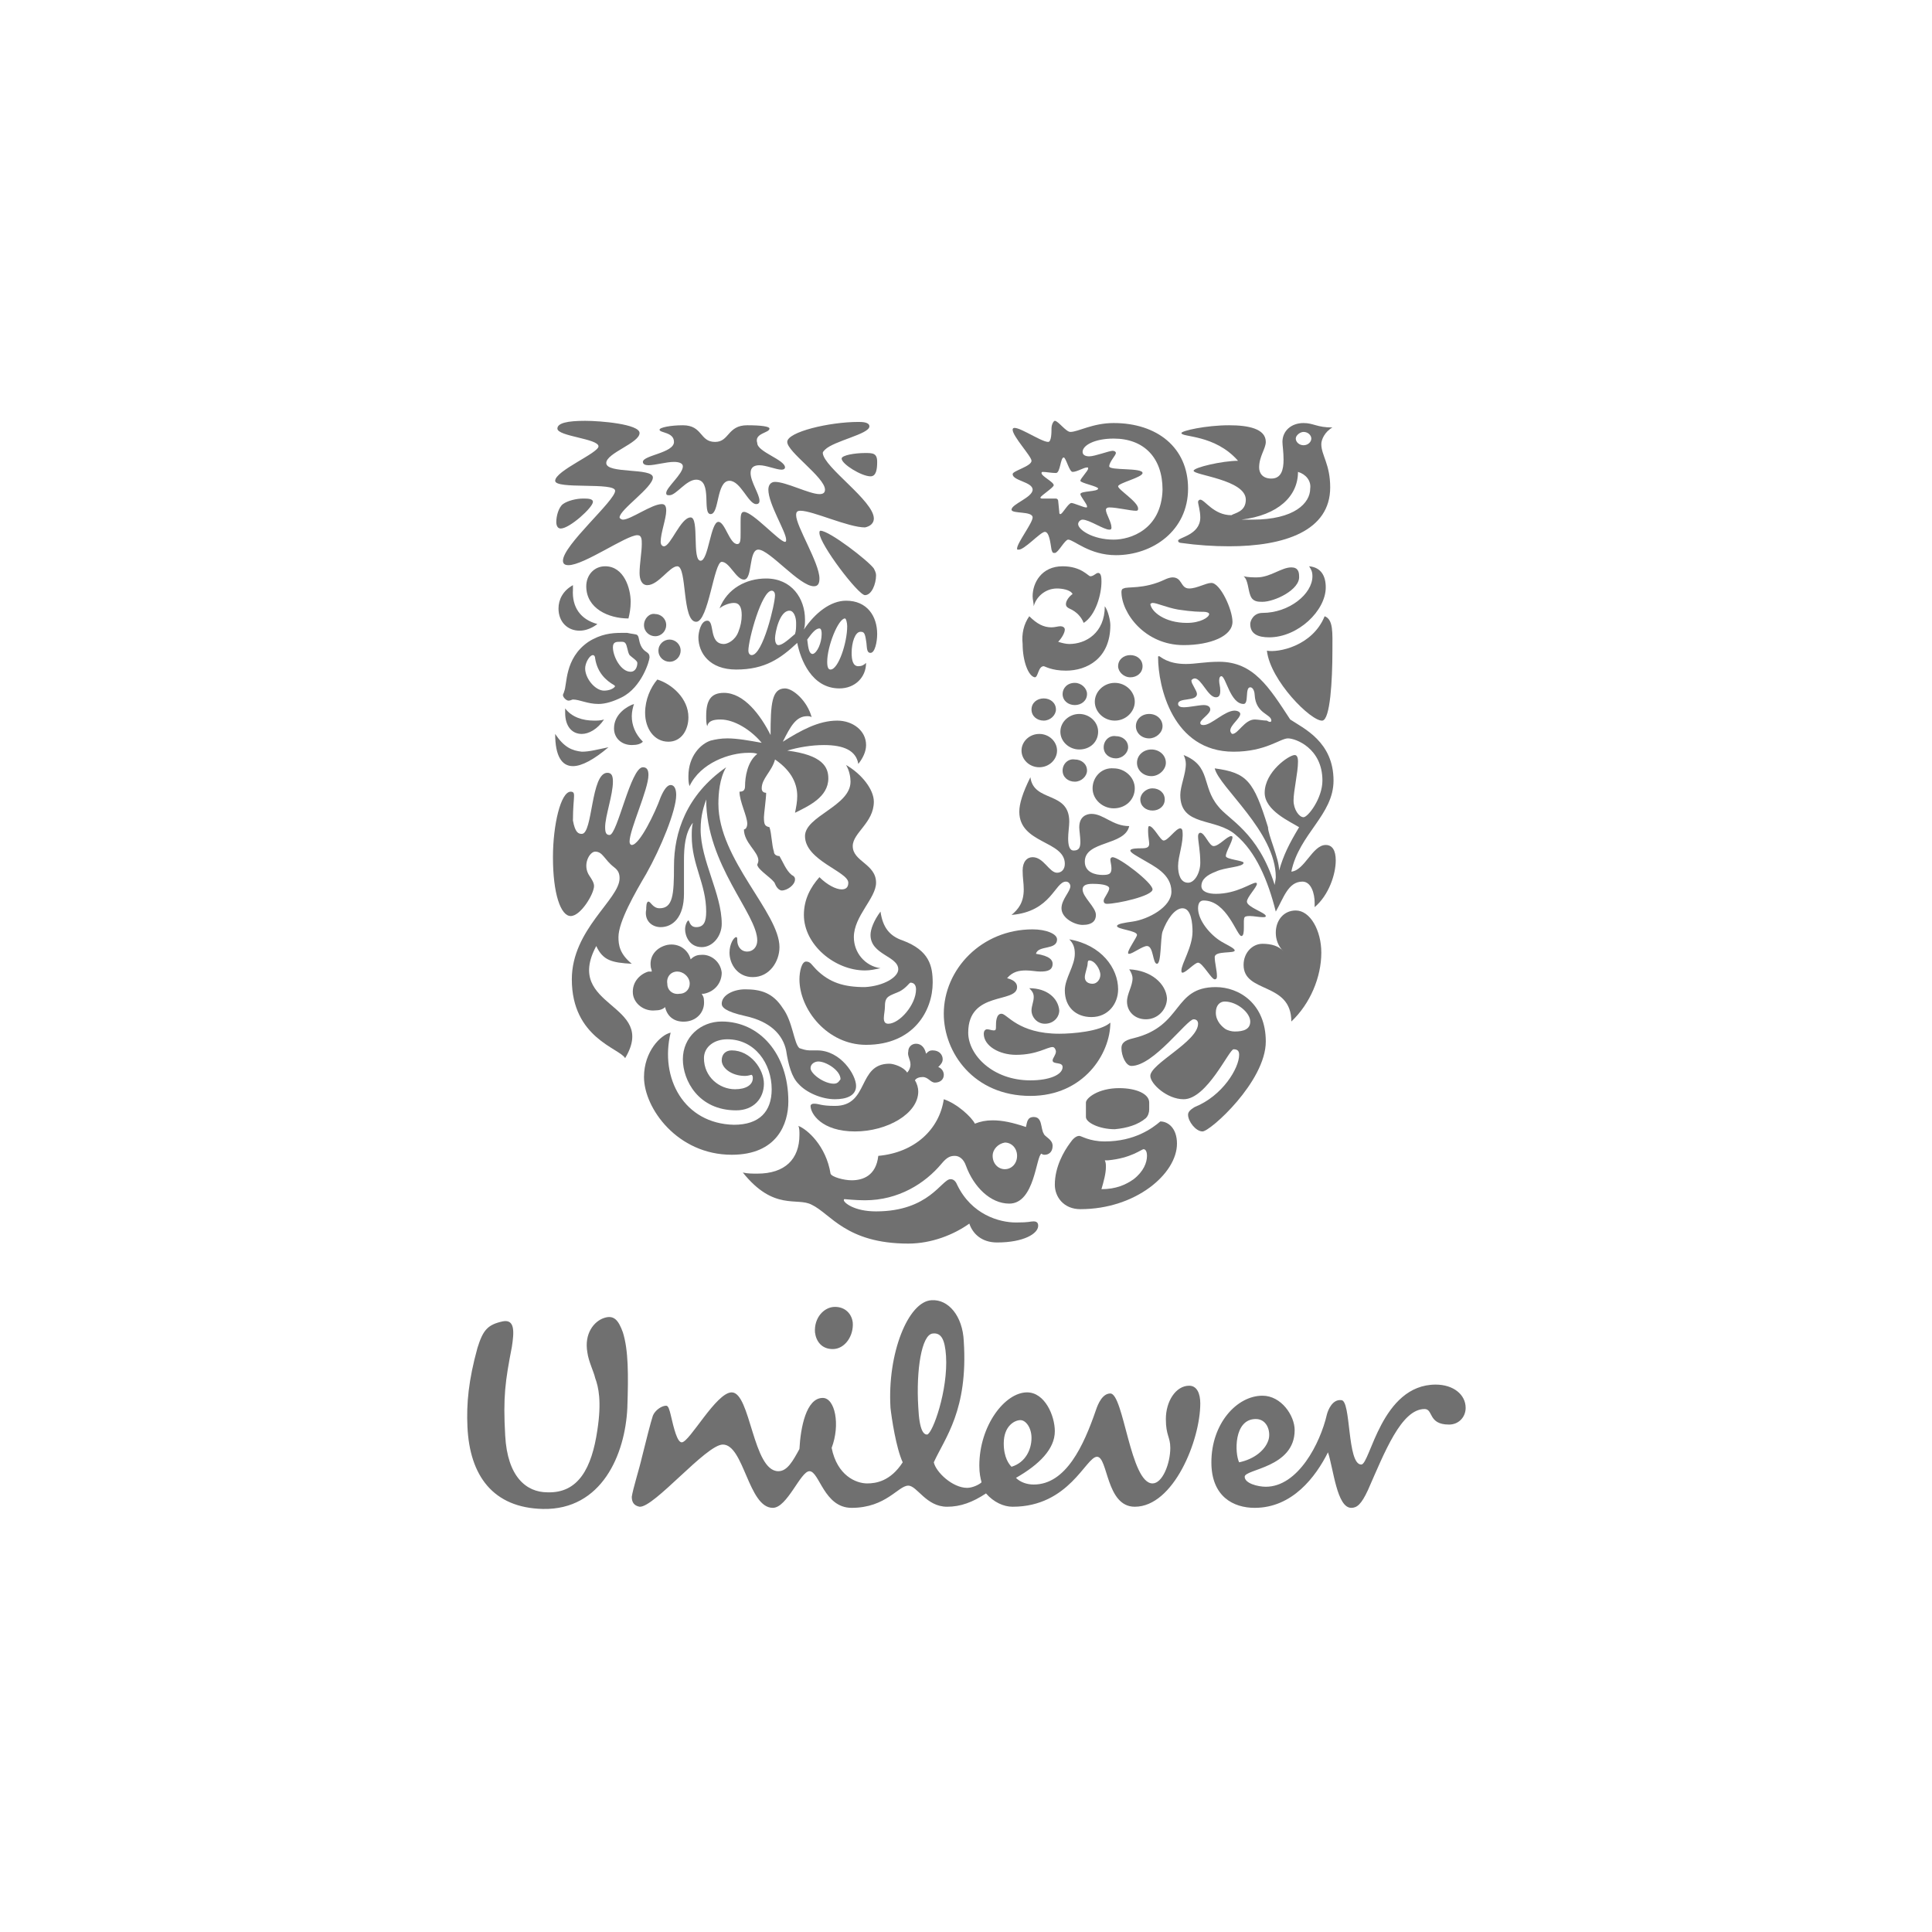
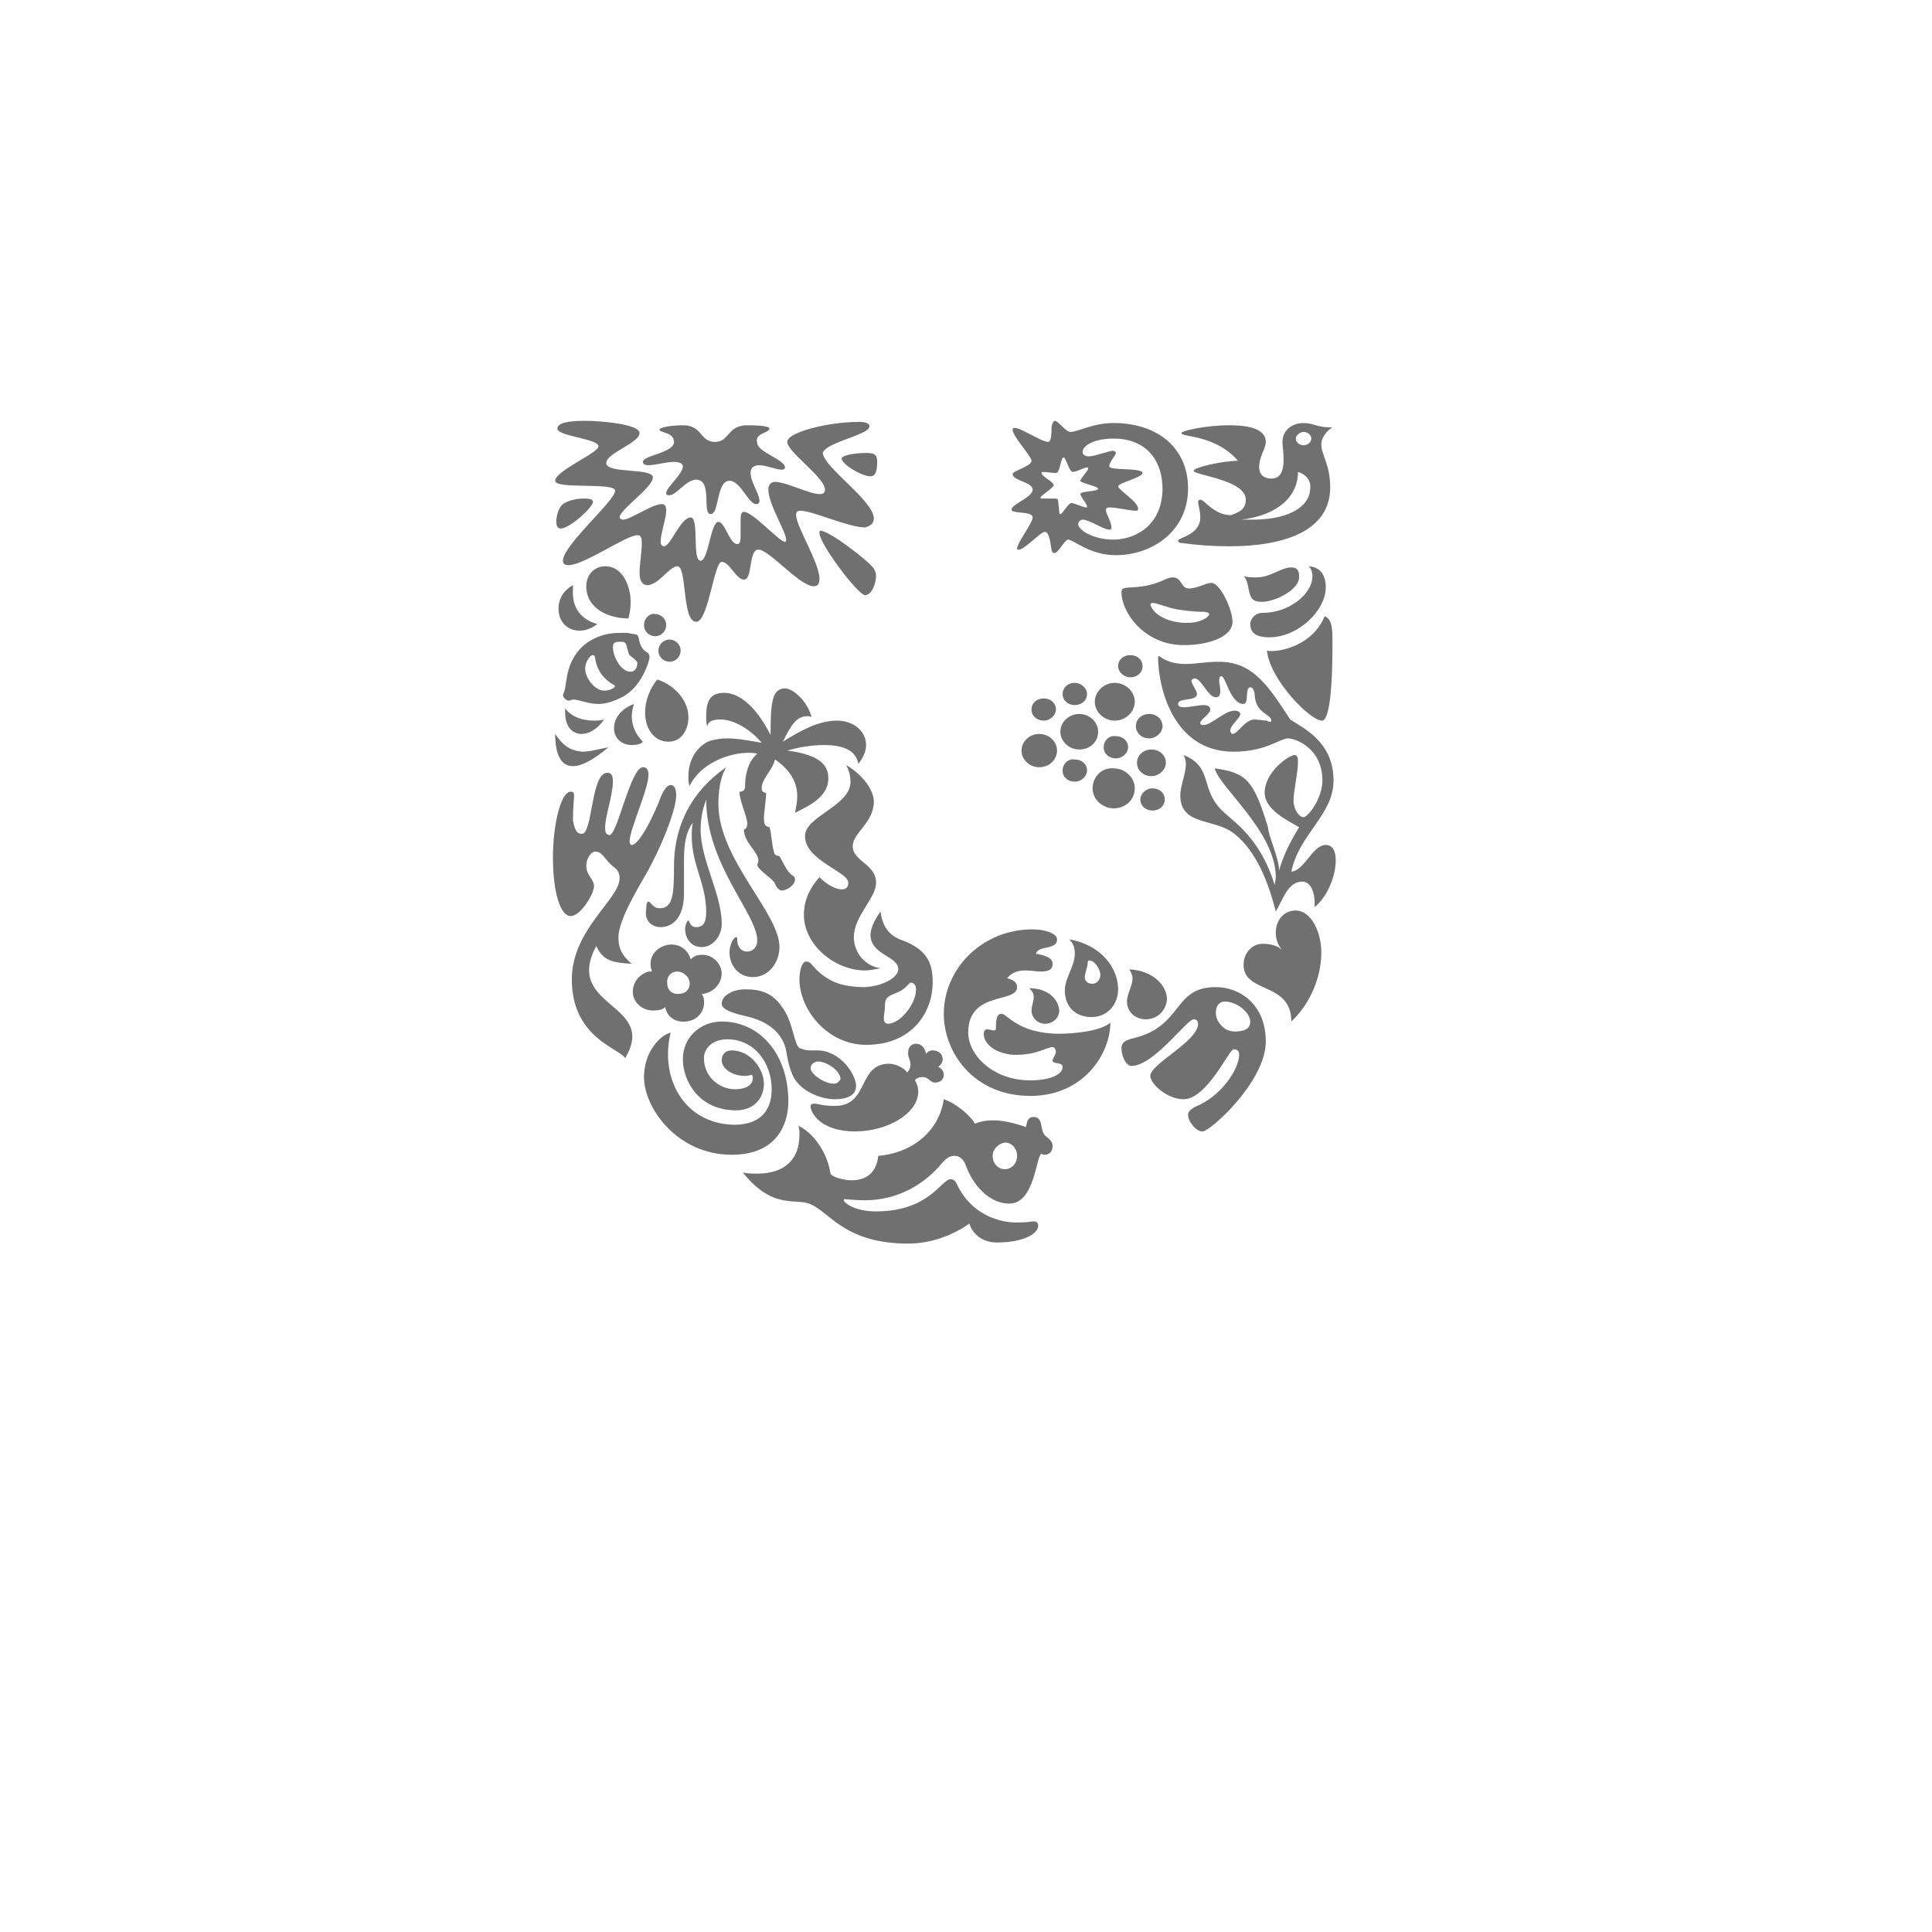
<svg xmlns="http://www.w3.org/2000/svg" enable-background="new 0 0 174 174" viewBox="0 0 174 174">
  <g fill="#707070">
    <path d="m114.1 58.6c.3 2.7 4 6.4 5 6.3.7-.1.9-3.6.9-6.3 0-1.6.1-2.8-.7-3.1-1.1 2.7-4.2 3.3-5.2 3.1zm.2-1.2c2.6 0 5.1-2.4 5.1-4.5 0-1-.4-1.8-1.5-1.9.2.3.3.5.3.9 0 1.6-2.1 3.3-4.5 3.3-.8 0-1.1.7-1.1 1 0 .9.7 1.2 1.7 1.2zm-.6-3.2c-.4 0-.9 0-1.1-.6-.2-.5-.2-1.4-.6-1.7.4.1.9.1 1.2.1 1.2 0 2.2-.9 3.1-.9.6 0 .7.4.7.8.1 1.2-2.2 2.3-3.3 2.3z" />
    <path d="m52.4 75.1c1 0 .8-5.5 2.3-5.5.4 0 .5.3.5.8 0 1.2-.7 3.1-.7 4.1 0 .5.1.7.4.7.7 0 1.9-6.1 3-6.1.4 0 .5.3.5.7 0 1.3-1.7 4.9-1.7 6 0 .2.1.3.2.3.7 0 2.1-2.9 2.6-4.3.3-.7.6-1.1.9-1.1s.5.3.5.9c0 1.4-1.4 4.8-2.7 7.1-1 1.7-2.5 4.3-2.5 5.7 0 .7.1 1.5 1.2 2.4-1.8-.1-2.6-.3-3.2-1.6-3 5.6 5.6 5.1 2.6 10.1-.5-.9-4.8-1.8-4.8-7.1 0-4.5 4.3-7.2 4.3-9.1 0-.4-.1-.7-.5-1-.9-.7-1-1.4-1.7-1.4-.5 0-1.2 1.2-.5 2.2.2.3.4.6.4.9 0 .7-1.2 2.7-2.1 2.7s-1.6-2-1.6-5.3c0-2.9.7-5.9 1.6-5.9.3 0 .3.2.3.4 0 .3-.1 1-.1 2.2.2 1.1.5 1.2.8 1.2z" />
    <path d="m59.5 83.5c1.1 0 2.1-.9 2.1-3v-3c0-1.2.1-2.5.8-3.4-.1.4-.1.8-.1 1.2 0 2.6 1.3 4.3 1.3 6.8 0 .9-.2 1.4-.9 1.4-.6 0-.6-.6-.7-.6s-.3.4-.3.8c0 .6.4 1.6 1.5 1.6 1 0 1.8-1 1.8-2.1 0-2.7-1.9-5.7-1.9-8.5 0-1.3.3-2.1.5-2.7 0 5.9 4.6 10.3 4.6 12.7 0 .6-.4 1-.9 1-.6 0-.9-.5-.9-1 0-.2 0-.3-.1-.3-.2 0-.6.6-.6 1.4 0 1 .7 2.2 2.1 2.2 1.5 0 2.4-1.4 2.4-2.7 0-3.1-5.5-7.9-5.5-12.9 0-.9.1-2.3.7-3.3-3.6 2.5-4.7 5.9-4.7 8.9 0 2.6-.1 3.8-1.3 3.8-.6 0-.8-.6-1-.6s-.2.5-.2.7c-.2 1 .5 1.6 1.3 1.6z" />
    <path d="m106.9 56.1c1.2 0 2-.5 2-.8 0-.1-.2-.2-.5-.2s-1 0-2.3-.2c-1.1-.2-1.9-.6-2.3-.6-.1 0-.2.1-.2.1.1.7 1.3 1.7 3.3 1.7zm-5.7-3.1c.3-.2 1.8.1 3.7-.8.2-.1.5-.2.7-.2.9 0 .7 1 1.5 1 .7 0 1.5-.5 2-.5.8 0 1.9 2.4 1.9 3.5 0 1.3-2 2.1-4.4 2.1-3.5 0-5.6-2.9-5.6-4.8 0-.2.1-.3.2-.3z" />
    <path d="m60.4 93c-.9.2-2.4 1.7-2.4 4 0 2.8 3 7 7.9 7 4.1 0 5.1-2.8 5.1-4.8 0-4.3-2.6-7.2-6-7.2-1.9 0-3.5 1.4-3.5 3.4 0 1.9 1.4 4.6 4.8 4.6 1.6 0 2.5-1.1 2.5-2.4s-1.2-3-2.9-3c-.5 0-.9.3-.9.9 0 .7.9 1.4 2.1 1.4.3 0 .5-.1.6-.1.1.1.1.2.1.3 0 .6-.6 1-1.6 1-1.4 0-2.8-1.1-2.8-2.8 0-1 .9-1.7 2.1-1.7 2.5 0 4 2.2 4 4.5 0 2-1.1 3.2-3.4 3.2-4.5-.1-6.7-4.2-5.7-8.3z" />
    <path d="m89.4 104.1c0 .7.5 1.2 1.1 1.2s1.1-.5 1.1-1.2-.5-1.2-1.1-1.2c-.6.1-1.1.6-1.1 1.2zm2.1 6c1.3 0 1.2-.1 1.6-.1s.4.3.4.4c0 .7-1.3 1.5-3.7 1.5-1.4 0-2.2-.8-2.5-1.7-1.4 1-3.4 1.8-5.5 1.8-5.6 0-7-2.7-8.7-3.5-1.3-.7-3.4.6-6.2-2.9.4.1.9.1 1.3.1 2.5 0 3.8-1.3 3.8-3.5 0-.3 0-.6-.1-.8.8.3 2.5 1.8 2.9 4.3.1.3 1.2.6 1.9.6 1 0 2.2-.4 2.4-2.2 3.3-.3 5.5-2.4 5.9-5.1 1.2.4 2.5 1.6 2.8 2.2.5-.2 1-.3 1.6-.3.9 0 1.8.2 3 .6.1-.4.1-.9.7-.9.8 0 .6 1 .9 1.5.1.3.8.5.8 1.1s-.4.8-.7.8c-.1 0-.2 0-.3-.1-.5.2-.6 4.5-2.9 4.5-1.7 0-3.2-1.5-3.9-3.4-.2-.6-.6-.9-1-.9s-.7.1-1.2.7c-1.5 1.8-3.9 3.3-6.9 3.3-.9 0-1.7-.1-1.8-.1s-.1 0-.1.1c0 .2.9 1 2.9 1 4.8 0 5.9-2.9 6.7-2.9.1 0 .4 0 .6.5 1.3 2.7 3.8 3.4 5.3 3.4z" />
    <path d="m107.5 91.8c-.6 0-3.6 4.2-5.6 4.2-.5 0-.9-.9-.9-1.6 0-.4.2-.7 1.1-.9 4.5-1.1 3.5-4.6 7.4-4.6 2.1 0 4.5 1.5 4.5 4.9 0 3.6-5 8.1-5.7 8.1-.6 0-1.3-.9-1.3-1.5 0-.2.1-.4.6-.7 2.5-1 4-3.5 4-4.7 0-.3-.1-.5-.5-.5s-2.4 4.5-4.5 4.5c-1.5 0-3-1.4-3-2.1 0-1.1 4.3-3.1 4.3-4.7 0-.3-.2-.4-.4-.4zm2.8-1.6c-.4 0-.8.3-.8 1 0 .8.6 1.3.9 1.5.2.1.5.2.8.2.8 0 1.4-.2 1.4-.9 0-.8-1.2-1.8-2.3-1.8z" />
    <path d="m59.3 58.6c0 .6.5 1 1 1 .6 0 1-.5 1-1 0-.6-.5-1-1-1s-1 .4-1 1zm-1.3-2.3c0 .6.5 1 1 1 .6 0 1-.5 1-1 0-.6-.5-1-1-1-.5-.1-1 .4-1 1zm-.9 7.1c-.6.2-1.8.9-1.8 2.2 0 .9.7 1.5 1.6 1.5.5 0 .8-.1 1-.3-.7-.7-1-1.5-1-2.3 0-.4.1-.8.2-1.1zm-6.2.4v.4c0 1.2.6 1.9 1.5 1.9.6 0 1.4-.4 2-1.3-.3.1-.6.1-.9.1-1 0-2-.3-2.6-1.1zm-.9 2.3c0 2 .6 2.9 1.6 2.9.8 0 1.9-.6 3.2-1.7-1 .2-1.7.4-2.4.4-.9-.1-1.6-.4-2.4-1.6zm6.6-10.4c.1-.4.2-.9.2-1.5 0-1.2-.6-3.2-2.3-3.2-1 0-1.7.8-1.7 1.8 0 2 2 2.9 3.8 2.9zm-2.2 6.5c-.8 0-1.7-1.1-1.7-2 0-.5.4-1.2.7-1.2.1 0 .2.1.2.3.2 1.3 1 2 1.7 2.4.1.1.1.1.1.1-.1.2-.5.4-1 .4zm2.3-3.2c.2.2.7.5.7.7 0 .4-.2.8-.6.8-.9 0-1.6-1.4-1.6-2.2 0-.5.3-.5.7-.5.2 0 .3 0 .4.1.2.2.2.8.4 1.1zm-5.9 3.3c0 .1-.1.2-.1.3 0 .2.3.5.5.5s.3-.1.4-.1c.6 0 1.3.4 2.3.4.6 0 1.3-.2 2.1-.6 1.8-.9 2.5-3.3 2.5-3.6 0-.5-.4-.4-.7-.9s-.2-.9-.4-1.1c-.1-.1-.5-.1-.9-.2-.2 0-.4 0-.6 0-.8 0-1.8.1-2.9.8-2.2 1.5-1.9 3.9-2.2 4.5zm8.4-1.1c-.6.7-1.1 1.8-1.1 3 0 1.4.8 2.6 2.1 2.6 1.2 0 1.8-1.1 1.8-2.2 0-1.7-1.5-3-2.8-3.4zm-5.4-5s-.7.6-1.6.6c-1.1 0-1.9-.8-1.9-2 0-.8.4-1.6 1.3-2.1v.4c-.1 1.6.7 2.7 2.2 3.1z" />
    <path d="m102.3 65.4c0 .6.5 1.1 1.2 1.1.6 0 1.2-.5 1.2-1.1s-.5-1.1-1.2-1.1-1.2.5-1.2 1.1zm.1 3.3c0 .7.6 1.2 1.3 1.2s1.3-.6 1.3-1.2c0-.7-.6-1.2-1.3-1.2s-1.3.5-1.3 1.2zm-4 2.3c0 1 .9 1.8 1.9 1.8 1.1 0 1.9-.8 1.9-1.8s-.9-1.8-1.9-1.8c-1.1-.1-1.9.8-1.9 1.8zm1-3.7c0 .6.5 1 1.1 1s1.1-.5 1.1-1c0-.6-.5-1-1.1-1-.6-.1-1.1.4-1.1 1zm-3.7 2.1c0 .6.5 1 1.1 1s1.1-.5 1.1-1c0-.6-.5-1-1.1-1-.6-.1-1.1.4-1.1 1zm2.9-6.2c0 .9.8 1.7 1.8 1.7s1.8-.8 1.8-1.7-.8-1.7-1.8-1.7-1.8.8-1.8 1.7zm2.1-3.2c0 .5.5 1 1.1 1s1.1-.4 1.1-1-.5-1-1.1-1-1.1.4-1.1 1zm-5 2.5c0 .6.5 1 1.1 1s1.1-.4 1.1-1c0-.5-.5-1-1.1-1-.7 0-1.1.5-1.1 1zm-.2 3.4c0 .9.8 1.6 1.7 1.6 1 0 1.7-.7 1.7-1.6s-.8-1.6-1.7-1.6-1.7.7-1.7 1.6zm-3.5 1.7c0 .8.7 1.5 1.6 1.5s1.6-.7 1.6-1.5-.7-1.5-1.6-1.5-1.6.7-1.6 1.5zm.9-3.7c0 .6.5 1 1.1 1s1.1-.5 1.1-1c0-.6-.5-1-1.1-1s-1.1.4-1.1 1zm9.8 8.1c0-.5.5-1 1.1-1s1.1.4 1.1 1-.5 1-1.1 1-1.1-.4-1.1-1z" />
-     <path d="m103 103.5c.1 0 .3.1.3.6 0 .6-.3 1.4-1.2 2.1-.7.5-1.6.9-2.9.9.2-.7.4-1.4.4-2 0-.2 0-.4-.1-.6h.3c2.1-.2 3-1 3.2-1zm.2-2.8c.2-.2.3-.5.3-.8v-.6c0-.8-1.2-1.3-2.7-1.3-1.9 0-3 .9-3 1.3v1.3c0 .5 1.2 1.1 2.6 1.1 1.1-.1 2.1-.4 2.8-1zm1.3.3c-.7.6-2.3 1.8-5 1.8-1.4 0-2.1-.5-2.3-.5-.3 0-.6.3-.8.6-.6.8-1.4 2.2-1.4 3.8 0 1.1.8 2.2 2.3 2.2 5 0 8.7-3.2 8.7-5.9 0-1.4-.8-2-1.5-2z" />
-     <path d="m106.1 78c0 .7.2 1.5.9 1.5.6 0 1.1-.9 1.1-1.8 0-1.1-.2-1.9-.2-2.4 0-.2.1-.3.2-.3.4 0 .8 1.2 1.2 1.2.5 0 1.2-.9 1.6-.9.1 0 .1.1.1.1 0 .4-.6 1.3-.6 1.7 0 .3 1.6.4 1.6.6 0 .4-1.7.4-2.5.8-.8.3-1.3.7-1.3 1.3 0 .5.6.7 1.3.7 1.9 0 3.2-1 3.6-1 .1 0 .1.1.1.1 0 .3-.9 1.2-.9 1.6 0 .5 1.7 1 1.7 1.3 0 .1-.1.1-.3.1-.3 0-.8-.1-1.1-.1-.2 0-.4 0-.5.1-.2.2.1 1.7-.3 1.7s-1.3-3.2-3.4-3.2c-.3 0-.5.2-.5.7 0 1.1 1.1 2.4 2.1 3 .5.3 1.2.6 1.2.8 0 .3-1.8 0-1.8.6 0 .5.2 1.2.2 1.7 0 .1 0 .3-.2.3-.3 0-1.1-1.5-1.5-1.5-.3 0-1.1.9-1.4.9-.1 0-.1-.1-.1-.2 0-.6 1-2.1 1-3.5 0-.7-.1-2.1-.9-2.1-.7 0-1.4 1-1.8 2.1-.2.6-.1 2.9-.5 2.9s-.3-1.6-.9-1.6c-.4 0-1.3.7-1.6.7-.1 0-.1 0-.1-.1 0-.3.8-1.4.8-1.6 0-.4-1.8-.5-1.8-.8 0-.2.7-.3 1.4-.4 1.4-.2 3.5-1.3 3.5-2.7 0-1.6-1.6-2.3-2.6-2.9-.5-.3-1.1-.6-1.1-.8s.7-.2.9-.2c.4 0 .8 0 .8-.4 0-.2-.1-.7-.1-1.1 0-.3 0-.5.1-.5.4 0 1 1.3 1.3 1.3.4 0 1.1-1.1 1.5-1.1.1 0 .2.1.2.3.1 1-.4 2.2-.4 3.1zm-13.3-8c.3 2.3 3.5 1.2 3.5 4 0 .4-.1 1-.1 1.5 0 .6.1 1.1.5 1.1.5 0 .6-.3.6-.8 0-.4-.1-1-.1-1.3 0-1 .7-1.2 1.1-1.2 1.1 0 1.9 1.1 3.4 1.1-.4 1.8-4 1.3-4 3.2 0 1 1 1.2 1.6 1.2s.8-.1.8-.6c0-.3-.1-.6-.1-.8 0-.1.1-.2.2-.2.6 0 3.6 2.3 3.6 2.9s-3.2 1.3-4.1 1.3c-.3 0-.3-.2-.3-.3 0-.2.5-.8.5-1.1 0-.2-.4-.4-1.5-.4-.5 0-.9.1-.9.5 0 .7 1.2 1.6 1.2 2.3 0 .5-.3.9-1.2.9-.7 0-1.9-.6-1.9-1.5 0-.8.8-1.5.8-2 0-.1-.1-.4-.4-.4-1 0-1.3 2.7-4.9 3 .6-.5 1.1-1.1 1.1-2.3 0-.6-.1-1-.1-1.7 0-.8.4-1.2.9-1.2 1 0 1.5 1.4 2.2 1.4.4 0 .7-.3.7-.8 0-2.1-4.1-1.8-4.1-4.7 0-.7.3-1.7 1-3.1z" />
    <path d="m97.7 88c0 .4.3.6.7.6s.7-.4.7-.8c0-.5-.5-1.3-1-1.3-.2 0-.1.3-.2.6-.1.4-.2.7-.2.9zm-1.4-3.4c2.9.5 4.4 2.6 4.4 4.5 0 1.3-.9 2.5-2.4 2.5-1.4 0-2.4-.9-2.4-2.4 0-1.1.9-2.2.9-3.3 0-.5-.1-.9-.5-1.3zm-3.6 4.4c.3.3.4.5.4.8 0 .4-.2.8-.2 1.2 0 .6.5 1.2 1.2 1.2.8 0 1.3-.6 1.3-1.2-.1-1.1-1.1-2-2.7-2zm9-1.7c.2.3.3.6.3.8 0 .7-.5 1.4-.5 2.1 0 .9.7 1.6 1.7 1.6 1.1 0 1.9-.9 1.9-1.9-.1-1.3-1.4-2.5-3.4-2.6zm-8.4-1.4c1.3.2 1.5.6 1.5.9 0 .6-.5.7-1.1.7-.4 0-.8-.1-1.3-.1-.6 0-1.2.1-1.7.7.4.1.9.3.9.8 0 1.5-4.4.3-4.4 4.1 0 2 2.2 4.3 5.6 4.3 1.7 0 2.9-.5 2.9-1.2 0-.5-.9-.2-.9-.6 0-.2.3-.5.3-.8 0-.1-.1-.4-.3-.4-.5 0-1.4.7-3.3.7-1.5 0-2.9-.8-2.9-1.9 0-.2.1-.4.3-.4s.4.1.6.1.2-.1.2-.4 0-1.1.5-1.1 1.5 1.8 5.2 1.8c1.2 0 3.7-.2 4.6-1 0 2.8-2.4 6.6-7.2 6.6-5.1 0-7.8-3.9-7.8-7.4 0-4 3.4-7.6 8-7.6 1.2 0 2.2.4 2.2.9 0 1-1.7.5-1.9 1.3z" />
-     <path d="m76.2 54.1c1.9 0 2.8 1.4 2.8 3 0 .7-.2 1.7-.6 1.7s-.3-.6-.4-1.1c-.1-.7-.2-.8-.5-.8-.5 0-.8 1-.8 1.9 0 .6.1 1.2.6 1.2.3 0 .5-.1.7-.3 0 1.3-1 2.3-2.4 2.3-2.5 0-3.5-2.6-3.8-4.1-1.5 1.4-2.9 2.4-5.5 2.4-2.4 0-3.4-1.5-3.4-2.9 0-.4.2-1.5.8-1.5.7 0 .1 2.1 1.5 2.1.3 0 1-.3 1.3-1.1.2-.5.3-1 .3-1.5 0-.7-.2-1.1-.7-1.1s-1.1.3-1.3.5c.7-1.8 2.4-2.7 4.2-2.7 2.3 0 3.5 1.8 3.5 3.7 0 .3 0 .6-.1.9 1-1.5 2.4-2.6 3.8-2.6zm-2.2 3c0-.4-.1-.5-.2-.5-.3 0-.6.3-1.1 1 .1.9.2 1.3.5 1.3.4-.1.8-1 .8-1.8zm-3.9 1c.3 0 .7-.3 1.5-1 .1-.3.1-.6.1-1 0-.5-.2-1.1-.6-1.1-.9 0-1.3 2-1.3 2.5 0 .3.1.6.3.6zm4.7 2.2c.7 0 1.5-2.4 1.5-3.9 0-.3-.1-.7-.2-.7-.6 0-1.6 2.5-1.6 3.9 0 .5.1.7.3.7zm-7.1-1.3c1 0 2.1-4.6 2.1-5.4 0-.2-.1-.4-.3-.4-.9 0-2.1 4.4-2.1 5.4 0 .2.1.4.3.4z" />
    <path d="m70.7 62c-1.2 0-1.3 1.4-1.3 4.2-.9-1.8-2.4-3.8-4.2-3.8-1.2 0-1.6.7-1.6 2.1 0 .3 0 .7.1.9.1-.5.6-.6 1.2-.6 1.2 0 2.7.9 3.7 2.1-1.1-.2-2.2-.4-3.1-.4-.6 0-1.1.1-1.5.2-.9.3-2 1.4-2 3.2 0 .3 0 .6.1.9 1-2.1 3.6-3 5.3-3 .3 0 .6 0 .8.1-.9.7-1.1 2.1-1.1 2.9 0 .4-.2.5-.5.5 0 .9.7 2.2.7 2.9 0 .2-.1.5-.3.5 0 1.2 1.3 2 1.3 2.8 0 .2-.1.3-.1.4.1.5 1.5 1.3 1.6 1.7.2.5.5.6.6.6.5 0 1.2-.5 1.2-1 0-.2-.1-.3-.3-.4-.5-.4-.8-1.2-1.1-1.7-.2 0-.5-.1-.5-.4-.2-.6-.2-1.6-.4-2.2-.4-.1-.5-.2-.5-.9 0-.3.2-1.7.2-2.2-.2 0-.4-.1-.4-.4 0-.9.9-1.5 1.2-2.6 1.6 1.1 2 2.3 2 3.3 0 .5-.1 1-.2 1.5 1.2-.6 3-1.4 3-3.1 0-1-.5-2.1-3.7-2.5 1-.3 2.2-.5 3.3-.5 1.8 0 2.9.5 3.1 1.7.4-.5.7-1.1.7-1.7 0-1.3-1.2-2.2-2.6-2.2-1.7 0-3.3.9-4.9 1.9.7-1.4 1.2-2.3 2.2-2.3.1 0 .3 0 .4.1-.4-1.5-1.7-2.6-2.4-2.6z" />
    <path d="m116.7 82c1.3 0 2.3 1.8 2.3 3.8 0 2.2-1 4.6-2.7 6.2 0-3.6-4.3-2.5-4.3-5.1 0-1.1.8-1.9 1.7-1.9.8 0 1.5.2 1.9.7-.5-.5-.7-1.1-.7-1.7 0-1.1.7-2 1.8-2z" />
-     <path d="m96.6 53.5c-.2-.4-1-.5-1.4-.5-1.1 0-1.9.8-2.1 1.6 0-.3-.1-.6-.1-.9 0-1.2.8-2.7 2.7-2.7 1.7 0 2.3.9 2.5.9.3 0 .5-.3.7-.3.3 0 .3.5.3.8 0 1.1-.5 3-1.6 3.7-.2-.5-.6-1-1.3-1.3-.2-.1-.3-.2-.3-.4 0-.3.3-.7.6-.9zm-3.9 2c.7.7 1.3 1 2 1 .3 0 .6-.1.8-.1s.4.1.4.3c0 .3-.3.8-.6 1.1.3.1.7.2 1 .2 1.5 0 3.2-1 3.2-3.4.3.4.5 1.3.5 1.7 0 3-2.1 4.1-4 4.1-1.3 0-1.9-.4-2-.4-.5 0-.5 1-.8 1-.6-.1-1.1-1.5-1.1-3-.1-.9.1-1.8.6-2.5z" />
    <path d="m69.3 38.6c0-.2-.8-.3-2-.3-1.8 0-1.6 1.5-2.9 1.5-1.4 0-1.1-1.5-2.9-1.5-1.1 0-2.1.2-2.1.4 0 .3 1.3.2 1.3 1.1 0 1-2.8 1.2-2.8 1.8 0 .2.2.3.5.3.6 0 1.6-.3 2.3-.3.4 0 .8.1.8.4 0 .7-1.5 1.9-1.5 2.4 0 .2.1.2.3.2.6 0 1.5-1.4 2.4-1.4 1.5 0 .5 3.1 1.3 3.1s.5-3 1.7-3c1 0 1.7 2.1 2.4 2.1.2 0 .3-.1.3-.3 0-.6-.8-1.7-.8-2.5 0-.5.3-.7.8-.7.6 0 1.5.4 2 .4.2 0 .3-.1.3-.2 0-.7-2.5-1.4-2.5-2.2-.3-.9 1.1-.9 1.1-1.3zm6.5 2.7c0 .5 1.8 1.6 2.6 1.6.5 0 .6-.6.6-1.3 0-.8-.4-.8-1.1-.8-.9 0-2.1.2-2.1.5zm2.9 5.4c0-1.6-4.5-4.6-4.6-5.9 0-.1.1-.2.2-.3.8-.8 4-1.4 4-2.1 0-.4-.7-.4-1-.4-2.6 0-6.4.9-6.4 1.8s3.4 3.2 3.4 4.3c0 .3-.2.4-.5.4-.9 0-3-1.1-4-1.1-.4 0-.6.3-.6.7 0 1.3 1.6 3.8 1.6 4.5 0 .1 0 .2-.1.2-.5 0-2.9-2.7-3.7-2.7-.3 0-.3.4-.3 1v.9c0 .6 0 1-.3 1-.7 0-1.1-2-1.7-2-.7 0-.9 3.5-1.6 3.5-.8 0-.1-3.9-.9-3.9-.9 0-1.8 2.6-2.4 2.6-.2 0-.3-.2-.3-.4 0-.8.5-2.1.5-2.8 0-.4-.1-.6-.4-.6-.9 0-2.8 1.4-3.5 1.4-.1 0-.3-.1-.3-.2 0-.7 3-2.7 3-3.6s-4.2-.3-4.2-1.3c0-.9 3-1.8 3-2.7 0-.8-3.5-1.1-4.9-1.1-1.6 0-2.5.2-2.5.7 0 .7 3.7.9 3.7 1.6 0 .6-3.9 2.2-3.9 3.1 0 .8 5.4.1 5.4.9 0 .9-4.7 4.9-4.7 6.3 0 .3.2.4.5.4 1.4 0 5.2-2.7 6.2-2.7.4 0 .4.4.4.8 0 .7-.2 1.8-.2 2.6 0 .6.2 1.1.7 1.1 1 0 2-1.7 2.7-1.7.9 0 .4 5 1.7 5 1.1 0 1.6-5.4 2.3-5.4s1.3 1.6 2 1.6c.8 0 .4-2.7 1.3-2.7 1 0 3.7 3.3 5 3.3.4 0 .5-.3.5-.7 0-1.4-2.1-4.7-2.1-5.7 0-.3.1-.4.4-.4 1.1 0 4.3 1.5 5.8 1.5.5-.1.8-.4.8-.8zm-25.3-1.5c0 .5-2.1 2.4-2.9 2.4-.3 0-.4-.3-.4-.6 0-.5.2-1.3.6-1.6s1.2-.5 1.8-.5c.4 0 .9 0 .9.3zm20.4 2.8c0 1 3.5 5.6 4.1 5.6s1-1 1-1.8c0-.2-.1-.4-.2-.6-.5-.7-4-3.4-4.8-3.4-.1 0-.1.1-.1.2z" />
    <path d="m116.7 39.5c0 .3.3.6.7.6s.7-.3.7-.6-.3-.6-.7-.6c-.3 0-.7.3-.7.6zm-4.5 5.5c0-1.8-4.7-2.2-4.7-2.6 0-.3 2.6-.9 4-.9-2.1-2.4-5.1-2.1-5.1-2.5 0-.2 2.2-.7 4.3-.7 1.7 0 3.3.3 3.3 1.5 0 .6-.6 1.3-.6 2.3 0 .5.3 1 1.1 1 .9 0 1.1-.8 1.1-1.7 0-.7-.1-1.3-.1-1.6 0-1 .8-1.7 1.9-1.7.9 0 1.2.4 2.6.4-.7.4-1 1.1-1 1.5 0 1 .8 1.8.8 3.9 0 3.9-4.1 5.3-9.1 5.3-1.4 0-2.9-.1-4.3-.3-.2 0-.3-.1-.3-.2 0-.3 2-.5 2-2.1 0-.6-.2-1.2-.2-1.4 0-.1.1-.2.2-.2.4 0 1.2 1.4 2.8 1.4.3-.2 1.3-.3 1.3-1.4zm4.7-2.5c0 2.2-1.8 3.9-5.1 4.3h1c3.8 0 5.2-1.5 5.2-2.8.1-.7-.4-1.3-1.1-1.5z" />
    <path d="m115.2 78.4c.4-1.4.9-2.4 1.8-3.9-.8-.5-3.1-1.5-3.1-3.1 0-1.9 2.2-3.4 2.7-3.4.2 0 .3.2.3.6 0 1-.4 2.6-.4 3.5 0 .8.5 1.5.9 1.5s1.7-1.7 1.7-3.3c0-2.9-2.4-3.8-3.1-3.8s-2 1.2-4.9 1.2c-5.5 0-6.8-5.9-6.8-8.5 0-.1 0-.1.1-.1s.7.7 2.4.7c.9 0 1.7-.2 3-.2 3.1 0 4.5 2.3 6.4 5.2 1.2.8 3.9 2 3.9 5.5 0 3.1-3.1 4.8-3.8 8.2 1.2-.1 1.9-2.4 3.1-2.4.6 0 .9.5.9 1.4 0 1.2-.6 3.1-1.9 4.2 0-.1 0-.3 0-.4 0-.8-.3-1.9-1.1-1.9-1.3 0-1.7 1.5-2.4 2.7-.7-2.8-1.8-5.4-3.6-6.9-1.8-1.6-5-.7-5-3.6 0-.8.5-1.9.5-2.8 0-.3-.1-.6-.2-.8 2.5 1 1.6 2.8 3.1 4.6.9 1.2 3.6 2.3 5.1 7.1 0-.1.1-.5.1-.7 0-4.1-5.1-8.1-5.5-9.8 2.9.4 3.5 1.1 4.8 5.3 0 .7 1 2.8 1 3.9zm-.7-13.5c0-.6-1.4-.6-1.5-2.3 0-.2-.1-.7-.4-.7-.5 0-.1 1.5-.6 1.5-1.2 0-1.6-2.5-2-2.5-.1 0-.2.1-.2.4s.1.5.1.9-.1.6-.4.6c-.7 0-1.3-1.7-1.9-1.7-.1 0-.3.1-.3.2 0 .3.5.9.5 1.2 0 .7-1.7.3-1.7.9 0 .2.2.3.5.3.5 0 1.4-.2 1.8-.2.3 0 .6.1.6.4 0 .4-.9.9-.9 1.2 0 .2.2.2.3.2.7 0 1.9-1.3 2.8-1.3.2 0 .5.1.5.3 0 .4-.9 1-.9 1.5 0 .1.1.3.2.3.5 0 1.1-1.3 2-1.3.3 0 .8.1 1.1.1.3.2.4.1.4 0z" />
    <path d="m94.1 47.9c.4 0 .5 1 .6 1.6.1.3.1.3.3.3.3 0 .9-1.2 1.2-1.2.5 0 1.9 1.4 4.3 1.4 3.3 0 6.5-2.2 6.5-6 0-3.7-2.8-5.9-6.7-5.9-1.9 0-3.2.8-3.9.8-.4 0-1.1-1-1.4-1-.1 0-.3.3-.3.7 0 .3 0 1.2-.3 1.2-.7 0-3.2-1.8-3.2-1.1 0 .6 1.7 2.4 1.7 2.8 0 .5-1.7.9-1.7 1.2 0 .6 1.8.7 1.8 1.4s-1.9 1.3-1.9 1.8c0 .4 1.9.1 1.9.7 0 .5-1.4 2.3-1.4 2.8 0 .1 0 .1.1.1.5.1 2-1.6 2.4-1.6zm.8-4.2c0-.3-1.1-.8-1.1-1.1 0-.1.1-.1.1-.1.3 0 .8.1 1.2.1s.4-1.4.7-1.4c.2 0 .5 1.3.8 1.3.4 0 1-.4 1.3-.4.1 0 .1 0 .1.1 0 .2-.7.9-.7 1.1s1.6.5 1.6.7c0 .3-1.6.2-1.6.5 0 .2.6.9.6 1.1 0 .1 0 .1-.1.1-.2 0-1.1-.4-1.3-.4-.3 0-.8 1-1 1-.1 0-.1-.1-.1-.2l-.1-1c0-.1-.1-.2-.2-.2-.3 0-1 0-1.2 0-.1 0-.2 0-.2-.1.1-.2 1.2-.9 1.2-1.1zm5.4 4.9c-1.9 0-3.2-.9-3.2-1.4 0-.2.2-.4.4-.4.6 0 1.9.9 2.4.9.1 0 .2 0 .2-.2 0-.5-.5-1.2-.5-1.6 0-.1.1-.2.3-.2.7 0 1.9.3 2.4.3.2 0 .2-.1.2-.2 0-.6-1.8-1.7-1.8-2s2.2-.8 2.2-1.2c0-.5-3-.2-3-.6s.6-1 .6-1.2c0-.1-.1-.2-.3-.2-.3 0-1.6.5-2.1.5-.3 0-.6-.1-.6-.4 0-.6 1.1-1.2 2.8-1.2 2.7 0 4.4 1.7 4.4 4.6-.1 3.6-2.9 4.5-4.4 4.5z" />
    <path d="m82 95.9c0 .2-.1.5-.3.7-.3-.5-1.2-.8-1.6-.8-2.9 0-1.8 3.8-4.9 3.8-1.3 0-1.4-.2-1.9-.2-.2 0-.3.1-.3.2 0 .7 1 2.3 4 2.3 2.9 0 5.7-1.6 5.7-3.6 0-.3-.1-.7-.3-1 .1-.2.4-.3.7-.3.5 0 .7.5 1.1.5.5 0 .8-.3.8-.7 0-.3-.2-.6-.5-.7.2-.2.4-.4.4-.7 0-.4-.3-.8-.9-.8-.3 0-.4.1-.6.3-.1-.5-.4-.9-.9-.9-.4 0-.7.3-.7.7-.1.4.2.7.2 1.2z" />
    <path d="m75.1 97.6c-.9 0-2.1-.9-2.1-1.4 0-.4.4-.6.7-.6.7 0 2 .8 2 1.6-.1.1-.2.4-.6.4zm-8-6.1c2.3.5 3.4 1.7 3.7 3.1.2 1.3.5 2.4 1.1 3 .7.8 2.1 1.4 3.3 1.4 1 0 1.9-.3 1.9-1.2 0-1-1.4-3.2-3.5-3.2-.2 0-.5 0-.7 0-.3 0-.6-.1-.9-.2-.5-.4-.6-2.4-1.5-3.6-.9-1.4-2-1.7-3.4-1.7-1 0-2.1.5-2.1 1.3 0 .3.3.7 2.1 1.1z" />
    <path d="m80.9 87.3c0-1.2-2.5-1.3-2.5-3.1 0-.5.3-1.3.9-2.1.2 1.4.8 2.2 2 2.6 2.4.9 2.7 2.3 2.7 3.8 0 2.5-1.7 5.6-6 5.6-3.5 0-6-3.2-6-5.9 0-.7.2-1.6.6-1.6s.5.3.9.7c1.2 1.2 2.5 1.6 4.4 1.6 1.7-.1 3-.9 3-1.6zm.1 2c-.9.4-1.3.4-1.3 1.3 0 .4-.1.8-.1 1.1s.1.5.4.5c1 0 2.5-1.7 2.5-3.1 0-.4-.2-.6-.5-.6-.1 0-.4.5-1 .8zm-8.5-14c0-1.8 4.1-2.7 4.1-4.9 0-.4-.1-1-.4-1.5 1.4.8 2.5 2.2 2.5 3.3 0 1.9-1.9 2.8-1.9 4 0 1.4 2.1 1.6 2.1 3.3 0 1.4-2 3-2 4.9 0 1.4 1 2.6 2.4 2.8-.5.1-.9.2-1.4.2-2.7 0-5.5-2.3-5.5-5 0-1.4.6-2.5 1.4-3.4.7.7 1.5 1.1 2 1.1.4 0 .6-.2.6-.6 0-1-3.9-2-3.9-4.2z" />
    <path d="m57 89.5c.1.9 1 1.6 2 1.5.4 0 .7-.1.9-.3.2.9.9 1.4 1.9 1.3s1.7-.9 1.6-1.9c0-.3-.1-.4-.2-.6h.2c1-.2 1.6-1 1.6-1.9-.1-1-1-1.7-1.9-1.6-.4 0-.7.2-.9.4-.2-.8-1-1.5-2.1-1.3-.9.2-1.6.9-1.5 1.9 0 .2.1.3.1.5 0 0-.2 0-.3 0-.7.2-1.5.9-1.4 2zm5.1-1.1c.1.6-.3 1.1-.9 1.1-.6.1-1.1-.3-1.1-.9-.1-.6.3-1.1.9-1.1.5 0 1 .4 1.1.9z" />
-     <path d="m78.1 133.6c.8 0 2.1-.2 3.2-1.9-.6-1.3-1-4-1.1-4.9-.3-4.9 1.6-9.6 3.7-9.7 1.5-.1 2.8 1.4 2.9 3.7.4 6.2-1.7 8.7-2.7 10.9.2.9 1.7 2.3 3 2.3.5 0 1.1-.3 1.3-.5-.1-.4-.2-.8-.2-1.5 0-3.6 2.3-6.6 4.3-6.6 1.6 0 2.5 2.1 2.5 3.5 0 1.6-1.4 3-3.5 4.2.4.4 1 .6 1.6.6 2.9 0 4.5-3.5 5.6-6.7.2-.6.6-1.5 1.3-1.5 1.2 0 1.8 8.1 3.8 8.1.9 0 1.6-1.8 1.6-3.2 0-1-.4-1.1-.4-2.6 0-1.6.9-3 2.1-3 .7 0 1 .7 1 1.6 0 3.3-2.4 9.3-5.9 9.3-2.6 0-2.4-4.5-3.4-4.5s-2.5 4.5-7.6 4.5c-.8 0-1.7-.4-2.4-1.2-1.2.8-2.3 1.2-3.5 1.2-1.9 0-2.7-1.9-3.5-1.9-.9 0-2 2-5.1 2-2.5 0-2.9-3.3-3.8-3.3-.8 0-2 3.3-3.3 3.3-2.2 0-2.6-5.7-4.5-5.7-1.5 0-6.2 5.7-7.5 5.6-.5-.1-.7-.4-.7-.9.1-.7.7-2.6.9-3.5.4-1.6.8-3.2 1-3.8.2-.5.8-.9 1.2-.9.2 0 .3.4.4.8.3 1.3.6 2.5 1 2.5.7 0 3.1-4.5 4.5-4.5 1.7 0 1.9 7.1 4.2 7.1.8 0 1.3-.9 1.9-2 .1-1.9.6-4.6 2.1-4.6 1.1 0 1.6 2.4.8 4.5.5 2.5 2.2 3.2 3.2 3.2zm41.4-6.2c-.6 2.6-2.6 6.5-5.5 6.5-.7 0-1.9-.3-1.9-.9 0-.7 4.5-.8 4.5-4.2 0-1.3-1.2-3.1-2.9-3.1-2.3 0-4.6 2.5-4.6 6 0 3.1 2 4.1 3.9 4.1 3.4 0 5.5-2.8 6.6-5 .5 1.5.8 5 2.1 5 .5 0 .9-.3 1.5-1.6 1.5-3.4 3-7.3 5.1-7.3.8 0 .3 1.4 2.2 1.4.9 0 1.5-.7 1.5-1.5 0-1.2-1.1-2.1-2.7-2.1-4.9 0-5.9 7.2-6.7 7.2-1.3 0-.9-5.8-1.8-5.8-.8-.1-1.2.9-1.3 1.3zm-34.3-5.3c-.1-1.4-.4-2.1-1.2-2-1 .1-1.5 3.3-1.3 6.6.1 2.2.5 2.5.8 2.5.5-.1 1.9-4 1.7-7.1zm-8.4-3c-.1-.8-.7-1.4-1.6-1.4-1 0-1.9 1-1.8 2.3.1.8.6 1.5 1.6 1.5 1.1 0 1.9-1.2 1.8-2.4zm16.1 10.4c0-.9-.5-1.6-1-1.6s-1.5.5-1.5 2.1c0 1.3.5 1.9.7 2.1 1.3-.4 1.8-1.6 1.8-2.6zm20.2-1.7c1.1 0 1.4 1.3 1.1 2-.3.8-1.2 1.6-2.6 1.9-.4-.8-.5-3.9 1.5-3.9zm-59.5-3.7c-.1-.5-.6-1.5-.7-2.3-.3-1.7.6-2.8 1.5-3.1s1.3.2 1.7 1.3c.5 1.6.5 3.8.4 6.8-.2 4.2-2.3 9.2-7.6 9.1-4.5-.1-6.6-3-6.8-7.4-.1-2.1.1-4.2.9-7.1.5-1.6.9-2.1 2.3-2.4 1.1-.2 1 1 .8 2.3-.6 3.1-.8 4.5-.6 8 .2 3.7 1.9 5.1 3.8 5.1 2.8.1 4-2.2 4.5-5.6.4-2.6.1-3.9-.2-4.7z" />
  </g>
</svg>